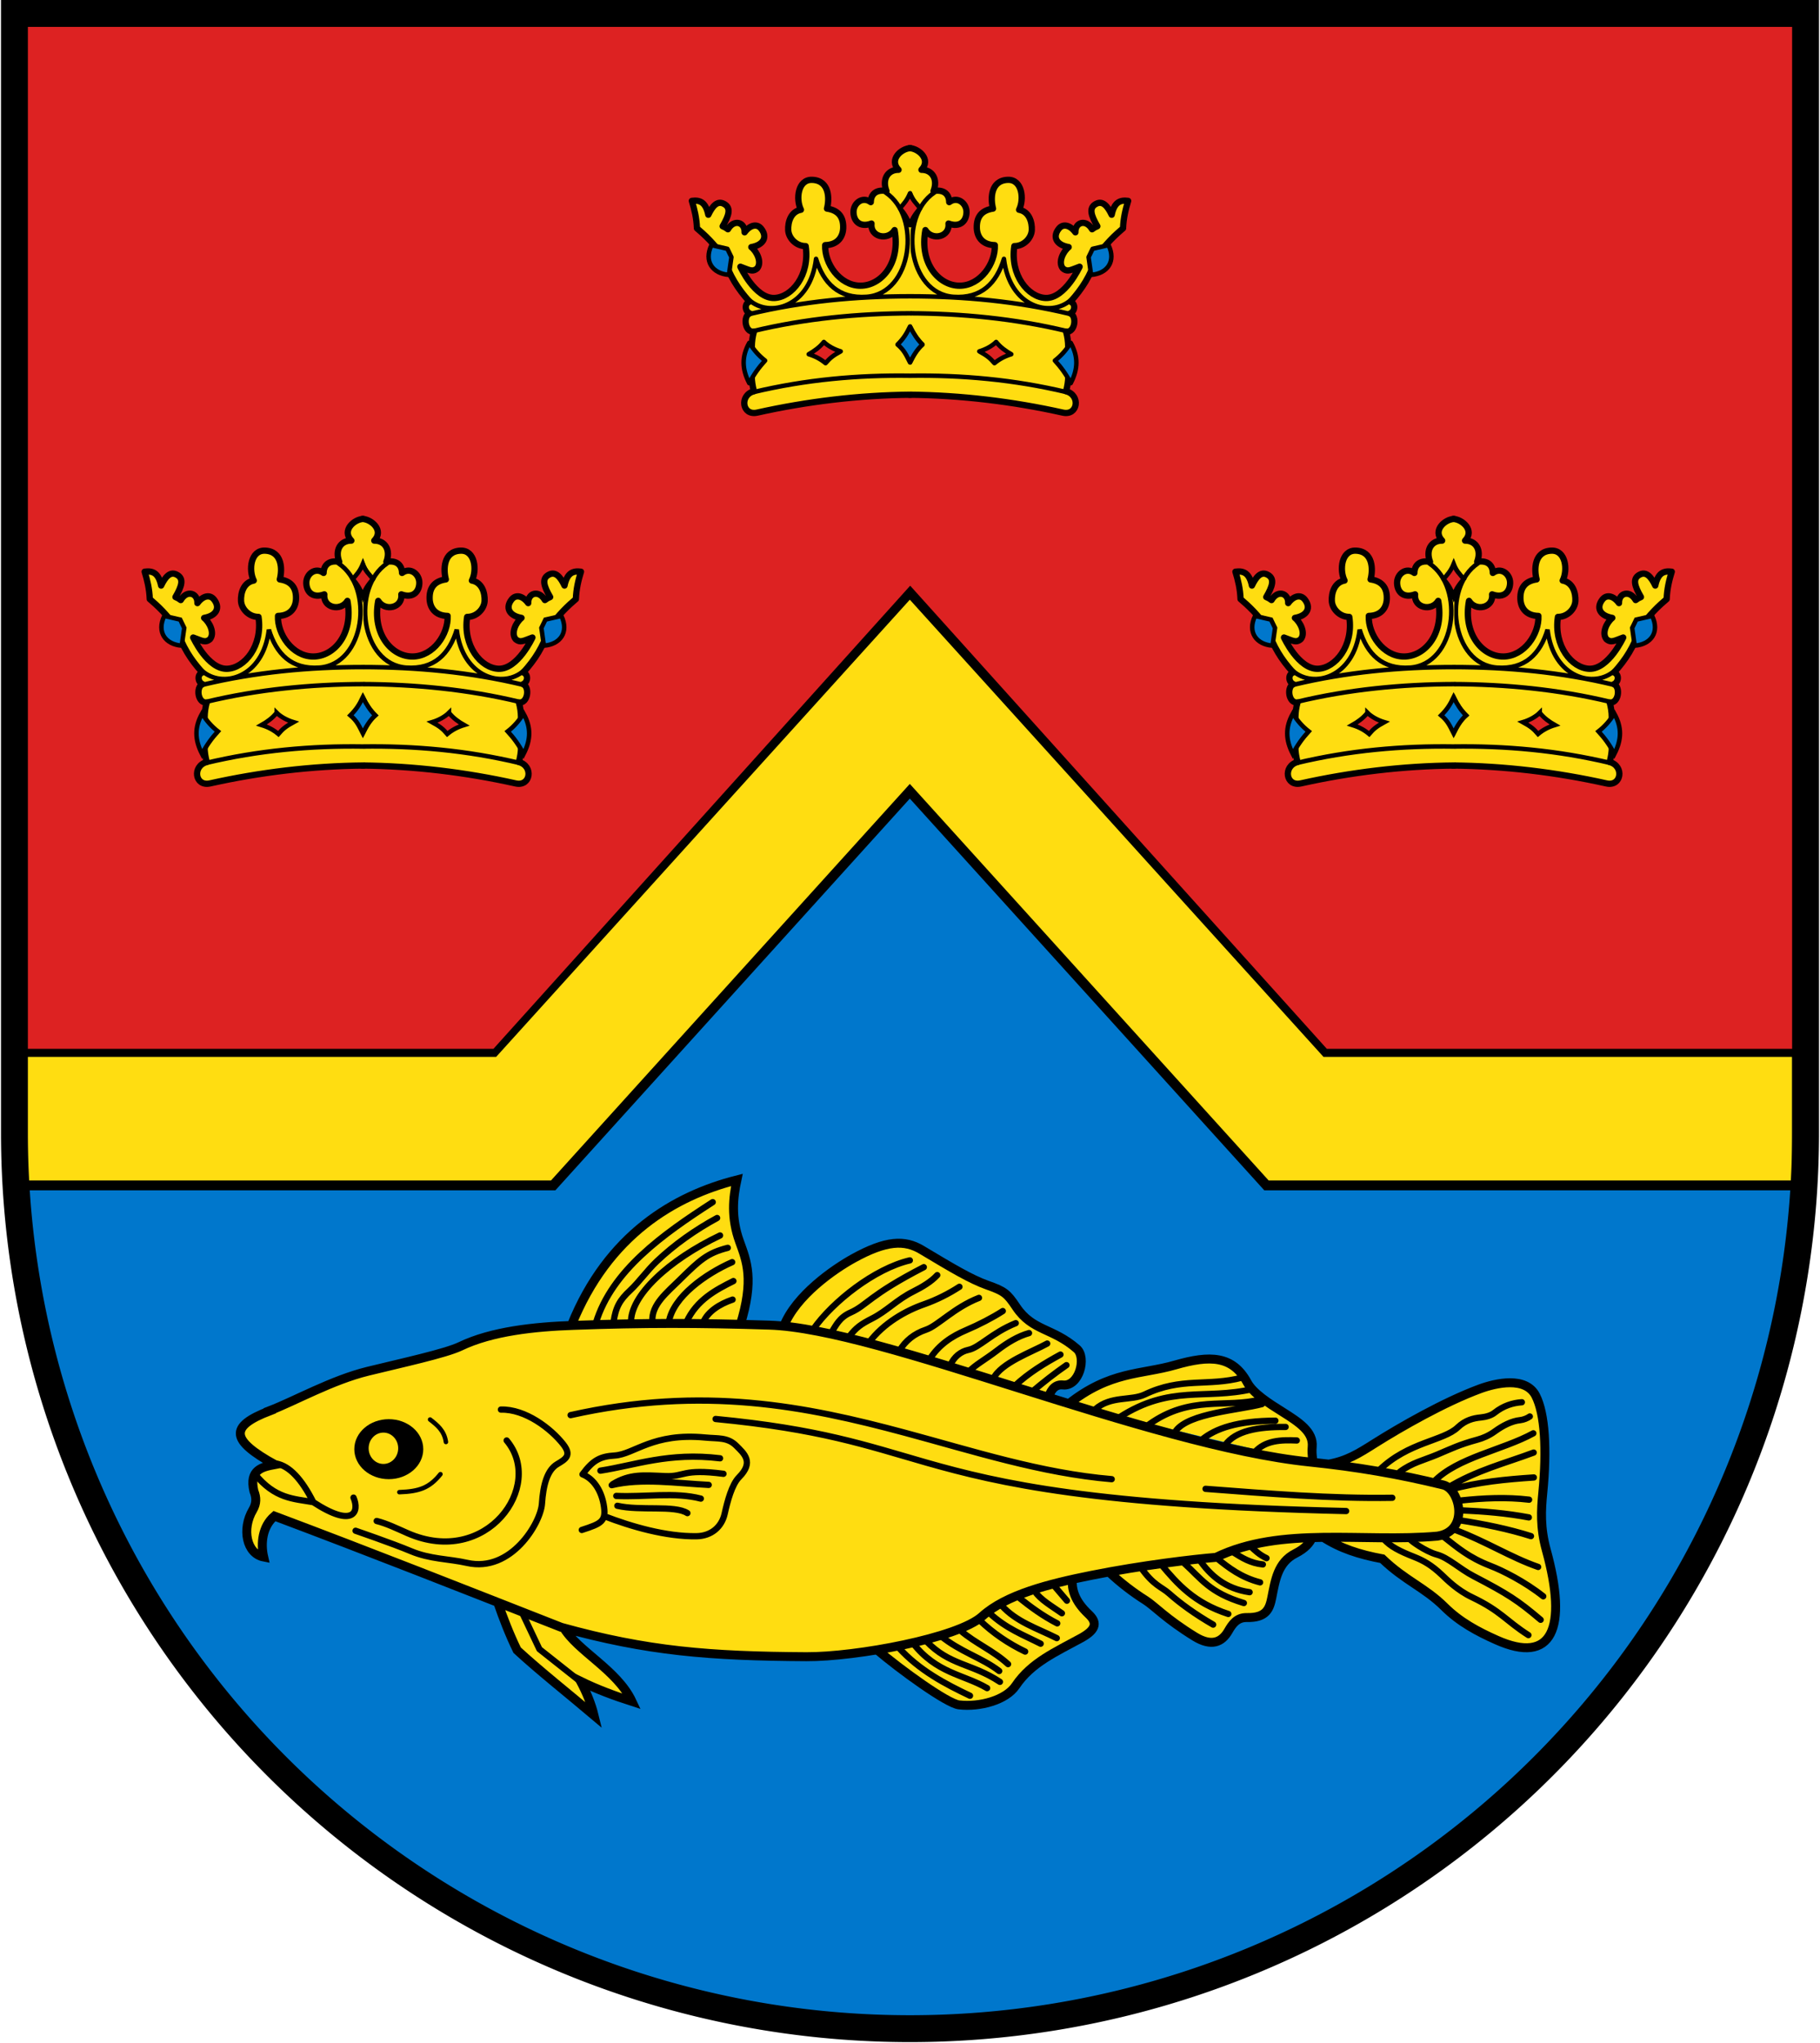
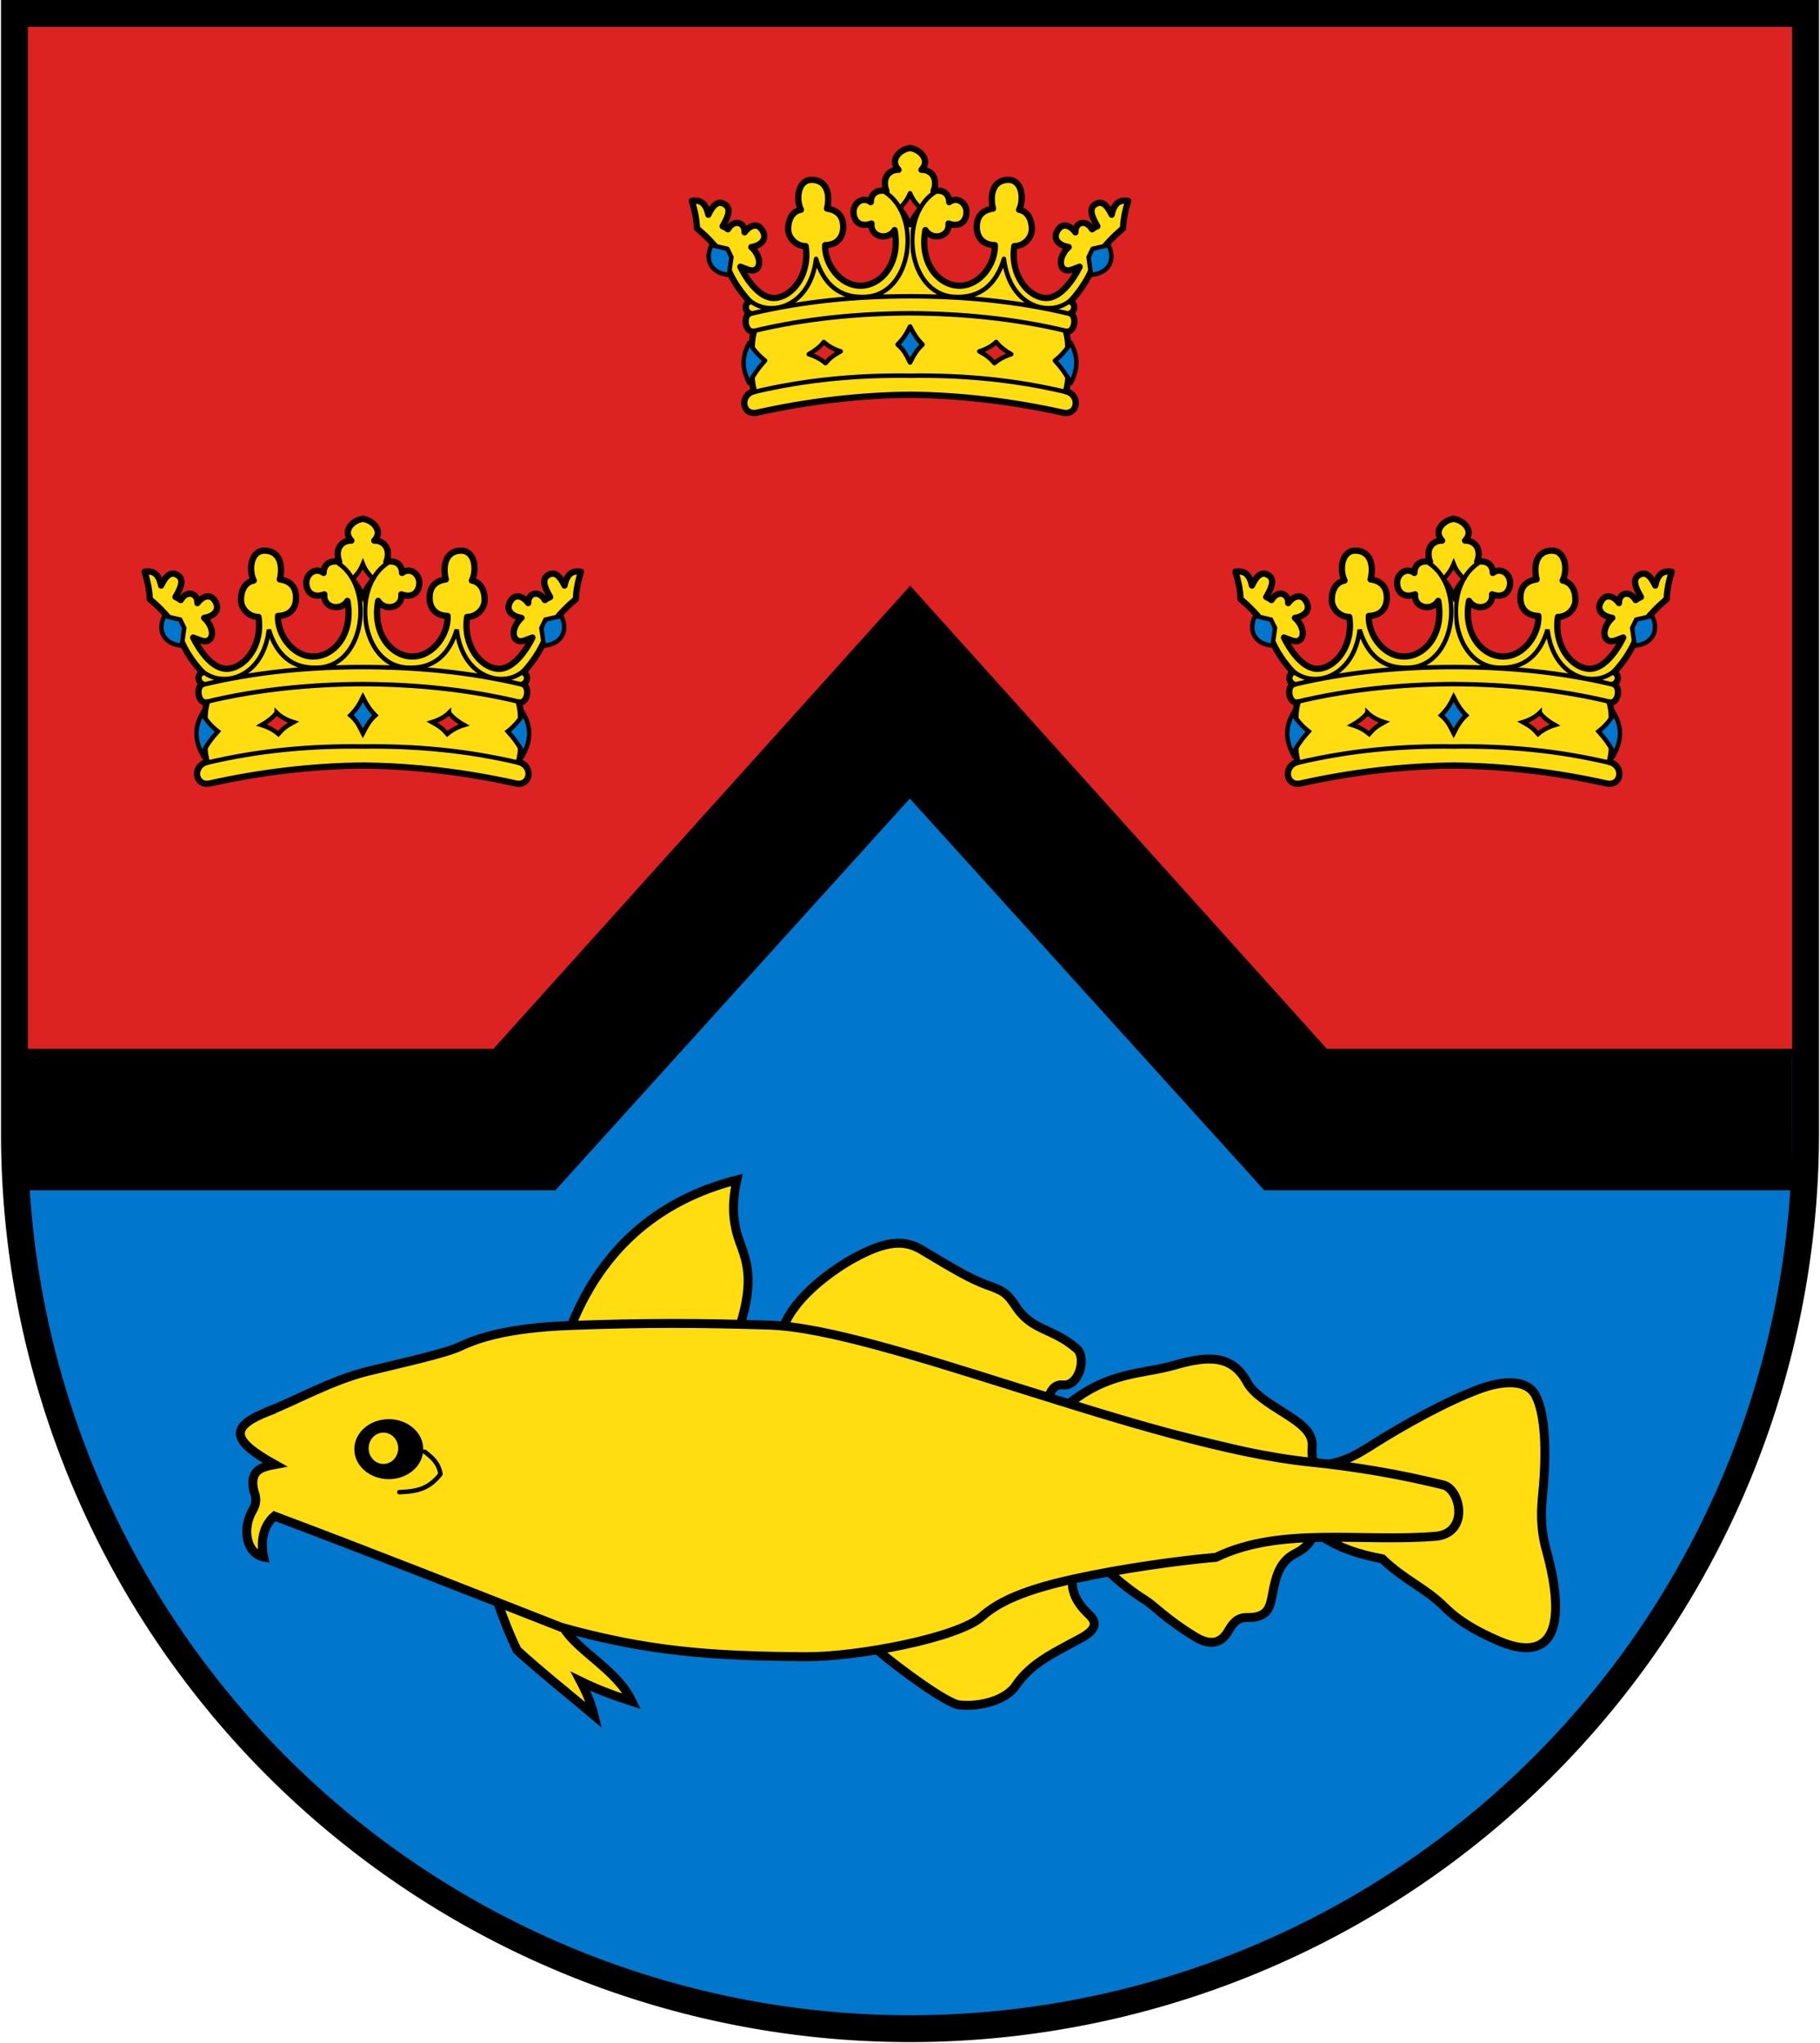
<svg xmlns="http://www.w3.org/2000/svg" xmlns:xlink="http://www.w3.org/1999/xlink" height="862" viewBox="0 0 203.2 228.1" width="768">
  <circle cx="101.6" cy="126.5" fill="#07c" r="100" />
  <g stroke="#000">
    <path d="m200.1 124.9h-55.39l-43.13-47.66-43.13 47.66h-55.38" fill="none" stroke-width="16" />
    <path d="m1.6 1.5v116.1h53.71l46.31-51.46 46.3 51.46h53.71v-116.1z" fill="#d22" />
    <g fill="#fd1">
      <path d="m97.8 184.1c2.79 2.38 7.96 6.1 9.27 6.25 2.33.27 5.25-.53 6.33-2.14 1.75-2.6 4.5-3.78 7.32-5.33 1.85-1.02 1.7-1.82.84-2.64-1.64-1.54-1.89-2.8-1.85-3.96" fill="#fd1" />
      <path d="m30.11 157.5c2.77-1.06 6.95-3.42 10.96-4.4 3.76-.92 8.64-1.98 10.32-2.78 3.51-1.69 8.29-2.19 12.6-2.34 7.89-.29 13.98-.28 21.88-.03 12.51.38 42.2 13.42 60.42 15.29 5.14.53 9.86 1.33 14.87 2.56 1.86.46 2.94 5.18-.68 5.71-8.32.73-17.44-1.16-24.72 2.37-2.37.19-8.17.86-13.88 2-4.8.96-9.56 2.17-12.22 4.58-2.69 2.44-14.1 4.54-19.63 4.51-10.8-.06-17.74-.61-27.37-3.28-10.68-4.19-21.35-8.41-32.03-12.42-1.35 1.15-1.55 3.04-1.2 4.57-1.91-.37-2.48-3.13-1.21-5.26.42-.71.41-1.39.12-2.09-.56-2.4.91-2.7 2.33-2.97-4.88-2.71-5.18-4.23-.55-6zm25.43 21.33c.63 1.83 1.33 3.64 2.19 5.41 2.49 2.3 5.78 4.9 8.59 7.28-.31-1.27-.83-2.53-1.5-3.8 1.86.91 3.79 1.62 5.74 2.25-1.66-3.54-6.14-5.65-7.67-8.3m85.41-18.19c2.06-.36 3.36-1.17 5.19-2.33 2.92-1.84 7.77-4.62 11.76-6.09 1.77-.65 5.1-1.41 6.22.77 1.03 2.01 1.26 6.01.79 10.83-.19 1.93-.3 3.9.39 6.4 2.43 8.81.63 12.81-5.55 10.05-2.09-.93-4.11-2-5.83-3.71-2.17-2.15-4.42-2.94-6.93-5.36-2.57-.48-4.71-1.17-6.65-2.44m-28.46-14.79c4.71-3.76 8.19-3.31 11.99-4.41 3.89-1.12 6.41-1.05 8.04 1.96.65 1.2 2.37 2.3 3.97 3.3 1.81 1.14 3.43 2.2 3.28 3.87-.09.97.15 1.86.15 1.86m-59.17-15.28c1.36-3.48 5.63-6.42 7.79-7.61 3.66-2.02 5.72-2.1 7.63-.95 3.49 2.09 5.47 3.27 7.31 3.93 1.92.68 2.22.92 3.25 2.46 1.81 2.69 4.05 2.3 6.75 4.65 1.14.99.25 4.25-1.55 4.04-1.05-.12-1.46.91-1.61 1.41m-53.24-8.13c4.05-10.03 11.47-14.4 18.45-16.17-.43 2.01-.67 4.22.3 6.89.78 2.16 1.66 4.21.06 9.35m41.24 27.58c1.25 1.17 2.6 2.21 4.04 3.12 1.03.66 2.26 2.06 5.49 4.05 1.84 1.13 3.01.66 3.75-.64.41-.71.93-1.51 2.05-1.49 2.19.05 2.55-.98 2.8-2.23.38-1.92.66-3.93 2.62-4.92 1.11-.56 1.68-1.22 1.92-1.87" />
    </g>
  </g>
-   <path d="m200.1 124.9h-55.39l-43.13-47.66-43.13 47.66h-55.38" fill="none" stroke="#fd1" stroke-width="13.8" />
  <g stroke="#000" stroke-linecap="round" stroke-linejoin="round">
    <g stroke-width=".5">
-       <path d="m44.58 166.6c2.19-.08 3.35-.46 4.59-2.01m.61-3.59c-.18-1.26-.97-1.89-1.77-2.51" fill="none" />
+       <path d="m44.58 166.6c2.19-.08 3.35-.46 4.59-2.01c-.18-1.26-.97-1.89-1.77-2.51" fill="none" />
      <ellipse cx="43.4" cy="161.8" rx="3.6" ry="3.1" />
      <ellipse cx="42.8" cy="161.7" fill="#fd1" rx="1.9" ry="2" />
    </g>
-     <path d="m127.3 174.9c1.49 2.15 2.38 2.25 3.24 3.02 1.25 1.11 2.87 2.29 4.91 3.47m-77.23-1.48l2 4.22 4.51 3.57m35.57-3.78c2.34 2.59 5.29 4.12 8 5.41m-6.4-5.91c2.66 3.42 5.68 3.52 8.31 5.06m-6.81-5.26c2.63 2.75 5.08 2.47 8.24 4.56m-6.64-5.16c2.19 1.81 4.61 2.45 6.56 3.95m-4.36-4.55c1.71 1.47 3.69 2.26 5.35 3.78m-3.15-4.88c1.49 1.43 3.19 2.58 5.06 3.48m-3.96-4.28c1.85 1.72 3.78 2.43 5.69 3.4m-4.39-4.3c1.66 1.87 4.01 2.58 6.19 3.68m-4.29-4.58c1.34 1.08 2.74 2.11 4.34 2.93m-2.54-3.63c.64.98 1.94 1.71 3.06 2.5m-1.06-3.3l1.62 1.9m10.48-4.1c1.91 2.29 3.74 4.34 7.54 5.58m-4.94-5.68c1.9 1.71 2.82 3.3 6.68 4.46m-4.98-4.86c1.23 1.79 2.92 3.26 5.62 3.65m-3.72-3.85c1.37 1.13 2.82 2.22 4.89 2.75m-2.99-3.35c.96.6 1.91 1.21 3.3 1.35m-1.4-2.05c.54.51 1.01.97 1.81 1.35m13.09-2.15c.67.83 1.87 1.41 3.37 2 1.07.42 1.96.92 3.12 2.02.57.54 1.72 1.71 3.36 2.49 3.28 1.57 3.76 2.61 6.3 4.23m-13.14-10.64c-.07.04 1.61 1.29 2.92 1.65 1.29.35 2.53 1.59 4.11 2.41 3.84 2 4.93 2.71 7.48 4.87m-10.91-9.33c1.65 1.29 2.86 2.36 5.3 3.31 1.33.51 3.84 1.76 5.9 3.4m-9.8-7.4c3.45 1.3 6.18 3.06 9.23 4.12m-8.83-5.22c2.8.43 5.51.98 8.03 1.78m-7.83-2.88c2.53.11 5.06.31 7.59.79m-7.59-1.89c2.54-.27 5.08-.39 7.62-.09m-16.72-3.31c3.22-3.13 7.17-3.25 8.75-4.76.86-.82 1.75-1.03 2.58-1.11.6-.06 1.16-.23 1.54-.53.98-.78 2.03-1.1 3.04-1.17m-54.62-1.23c1.2-1.01 2.44-1.99 3.77-2.91m37.23 11.91c1.36-1.02 2.63-1.28 4.14-1.91 1.62-.68 2.46-1.12 4.52-1.68.61-.17 1.26-.43 1.95-.93.86-.62 1.85-1.15 2.83-1.25.36-.04.8-.21 1.07-.41m-10.71 7.28c2.6-2.7 7.7-3.53 11.1-5.4m-9.6 6.1c3.2-1.96 6.52-2.78 9.64-3.95m-9.34 4.15c3.12-.87 6.24-1.16 9.36-1.37m-48.96-7.63c1.74-1.51 3.99-.91 5.5-1.63 4.13-1.98 7.06-.86 10.92-1.9m-13.72 4.43c5.7-3.66 9.5-1.9 14.85-3.14m-11.55 3.94c4.62-3.3 8.58-1.78 12.46-2.78m-9.46 3.48c1.47-1.96 7.03-2.28 9.6-2.96m-6.7 3.96c1.53-1.25 3.95-2.09 8.2-2.11m-5.6 2.71c1.13-1.57 3.62-2.04 6.74-2.01m-3.44 2.81c1.17-1.31 2.9-1.38 4.69-1.3m-10.19 5.4c7 .53 14.02 1.11 20.85 1m-75.56-8.8c11.65 1.12 16.8 2.94 23.54 4.87 8.21 2.34 18.82 4.77 46.87 5.41m-37-13.98c1.59-1.48 3.33-2.52 5.1-3.49m-7.5 2.69c.86-1.77 4.34-2.99 6.02-3.92m-8.72 3.12c.55-.65 1.84-1.36 3.09-2.32 1.19-.92 2.39-1.63 3.6-1.97m-8.79 3.59c.41-.95 1.19-1.54 2-1.71 1.25-.25 2.62-1.9 5.31-2.99m-9.6 4c1.04-1.62 2.49-2.55 4.04-3.21 1.48-.63 2.96-1.4 4.11-2.14m-11.55 4.45c.66-1.12 1.64-1.92 2.98-2.37 1.31-.44 3.12-2.46 5.91-3.55m-12.3 5.01c1.65-2.21 4.14-3.59 6.21-4.31 1.38-.49 2.71-1.16 3.91-1.94m-12.31 5.55c.78-.99 1.28-1.36 2.56-2.01 1.64-.83 2.75-2.09 4.59-3.01 1.04-.52 2.03-1.12 2.68-1.83m-11.83 6.44c.52-.84.91-1.71 2.14-2.26 1.86-.82 2.06-1.91 8.19-5.07m-12.34 6.93c2.18-3.11 6.86-6.77 10.78-7.69m-34.55 23.48c3.83-.59 7.65-2.08 13.36-1.38m-16.69-4.82c14.82-3.32 26.28-1 37.34 1.97 7.63 2.05 15.18 4.51 23.08 5.18m-45.6-17.54c.51-1.17 1.79-2 3.27-2.51m-5.15 2.51c1.14-2.5 3.32-3.61 5.24-4.58m-7.21 4.58c.47-2.82 4.1-5.38 7.07-6.69m-8.91 6.59c-.1-1.85 1.6-3.18 3.09-4.65 2.21-2.18 3.06-2.96 5.33-3.54m-10.8 8.39c-.13-3.03 4.21-7.04 9.94-9.77m-11.89 9.66c.23-1.66.72-2.48 1.83-3.51 1.01-.94 1.89-2.22 3-3.27 1.95-1.85 4.26-3.49 6.73-4.83m-13.54 11.72c1.78-5.86 7.51-9.92 13.05-13.49m-48.72 29.19c1.43.27 2.81 1.7 4.12 4.31 4.53 2.95 5.16 1.04 4.49-.51m-4.54.5c-2.13-.38-4.24-.35-6.49-3.16m11.26 6.36s4.14 1.42 6.16 2.27c2.19.92 4.21.85 6.3 1.32 4.91 1.1 8.21-4.46 8.35-6.61.14-2.09.59-3.76 1.71-4.42.94-.56 1.65-.97.66-2.23-1.39-1.76-4.23-3.93-6.95-3.86m-13.87 12.44c1.12.28 2.22.82 3.47 1.37 8.8 3.84 15.31-5.28 11.04-10.36m11.73 4.99c3.32-.81 7.26-.21 10.83-.03m-10.32 1.23c3.19.15 6.54-.46 9.44.3m-9.32.8c2.6.6 6.37-.1 7.82.82m-11.79 1.88c2.22-.72 2.79-.96 2.43-2.9-.32-1.68-1.22-2.87-2.35-3.31 1.17-1.6 2-2 3.59-2.1 2.22-.15 4.24-2.57 10.12-2.01 1.43.14 2.48-.05 3.45.91.89.89 2.01 1.82.32 3.52-.81.82-1.3 2.69-1.61 4.09-.33 1.47-1.5 2.47-3.12 2.5-3.41.06-7.32-1.08-10.32-2.24m.94-3.57c1.93-1.18 3.45-1 5.88-.9 2.2.09 1.84-.86 6.49-.26" fill="none" stroke-width=".7" />
    <g id="a" stroke="#000">
      <use transform="matrix(-1 0 0 1 203.2 0)" xlink:href="#b" />
      <g id="b" stroke="#000" stroke-linecap="round">
        <path d="m101.7 44.07c-5.79.05-11.61.76-17.17 2-1.67.37-2.01-1.93-.36-2.39-.31-1.21-.32-2.06-.04-3.15-.27-1.29-.26-2.43.04-3.49-1.01.1-1.23-1.74-.47-2.05-.5-.2-.65-1.06-.02-1.31-1.33-1.47-2.2-2.87-2.86-4.83-.93-1.54-2.29-2.75-3.01-3.36-.04-1.13-.28-2.12-.57-3.06.88-.12 1.54.12 1.84 1.55.45-.94.98-1.6 1.72-1.23.88.44.57 1.32-.12 2.51.28.12.38.18.59.34.69-1.19 1.91-.77 1.86.34.62-.84 1.39-.98 1.84-.42.73.9.33 1.82-1.09 2.07.63.51 1.21 1.71.65 2.38-.54.46-.93.14-1.87-.19 0 0 1.63 3.55 3.78 3.49 1.96-.06 4-2.56 3.51-5.79-1.09 0-1.91-.92-1.95-1.79-.04-.86.27-2.06 1.42-2.27-.59-1.17-.35-3.4 1.26-3.34 1.93.07 1.94 2.12 1.65 3.21 1.28.19 1.85.94 1.81 2.17-.03.93-.57 1.88-2.01 1.91-.09 2.02 1.59 4.51 3.91 4.53 2.33.02 4.53-2.5 3.84-6.21-.77 1.23-2.75.76-2.58-.73-1.31.48-2-.29-2.01-1.28s1.01-1.8 1.93-1.11c.01-.84.57-1.46 1.75-1.24-.5-1.29.12-2.38 1.35-2.37-1.11-1.15.33-2.39 1.33-2.42" fill="#fd1" stroke-linejoin="round" stroke-width=".7" />
        <g stroke-width=".5">
          <path d="m83.65 33.5c2.24 2 6.82.82 7.46-4.6.82 2.7 2.51 4.46 5.64 4.24 5.11-.37 6.15-8.93 2.15-11.63m-15.2 13.55c5.92-1.42 11.88-1.98 17.95-1.98m-17.55 3.88c5.82-1.4 11.76-1.96 17.55-1.98m-17.57 8.81c5.88-1.41 11.75-1.93 17.57-1.84" fill="none" />
          <path d="m101.6 21.58c.29.79.64 1.05 1.12 1.66-.57.73-.85 1.06-1.12 1.9-.32-.83-.58-1.24-1.12-1.9.42-.47.8-.88 1.12-1.66zm-9.62 16.6c-.48.61-1.11 1.04-1.69 1.37.78.24 1.35.56 1.88 1 .5-.58.82-.84 1.69-1.32-.7-.21-1.42-.59-1.88-1.05z" fill="#d22" />
          <path d="m101.6 36.45c.42.84.84 1.47 1.39 2.02-.6.56-1.01 1.24-1.39 2-.41-.8-.63-1.36-1.39-2 .69-.7.99-1.19 1.39-2.02zm-20.39-8.67l-1.78-.41c-.87 1.81.13 3.18 1.95 3.32l.28-1.98zm2.44 10.5c-.85 1.53-.82 2.91 0 4.5.53-1.02 1.08-1.76 1.77-2.52-.73-.57-1.23-1.16-1.77-1.98z" fill="#07c" />
        </g>
      </g>
    </g>
  </g>
  <use transform="translate(-61.1 41.4)" xlink:href="#a" />
  <use transform="translate(60.7 41.4)" xlink:href="#a" />
  <path d="m1.6 1.5v125a100 100 0 0 0 200 0v-125z" fill="none" stroke="#000" stroke-width="3" />
</svg>